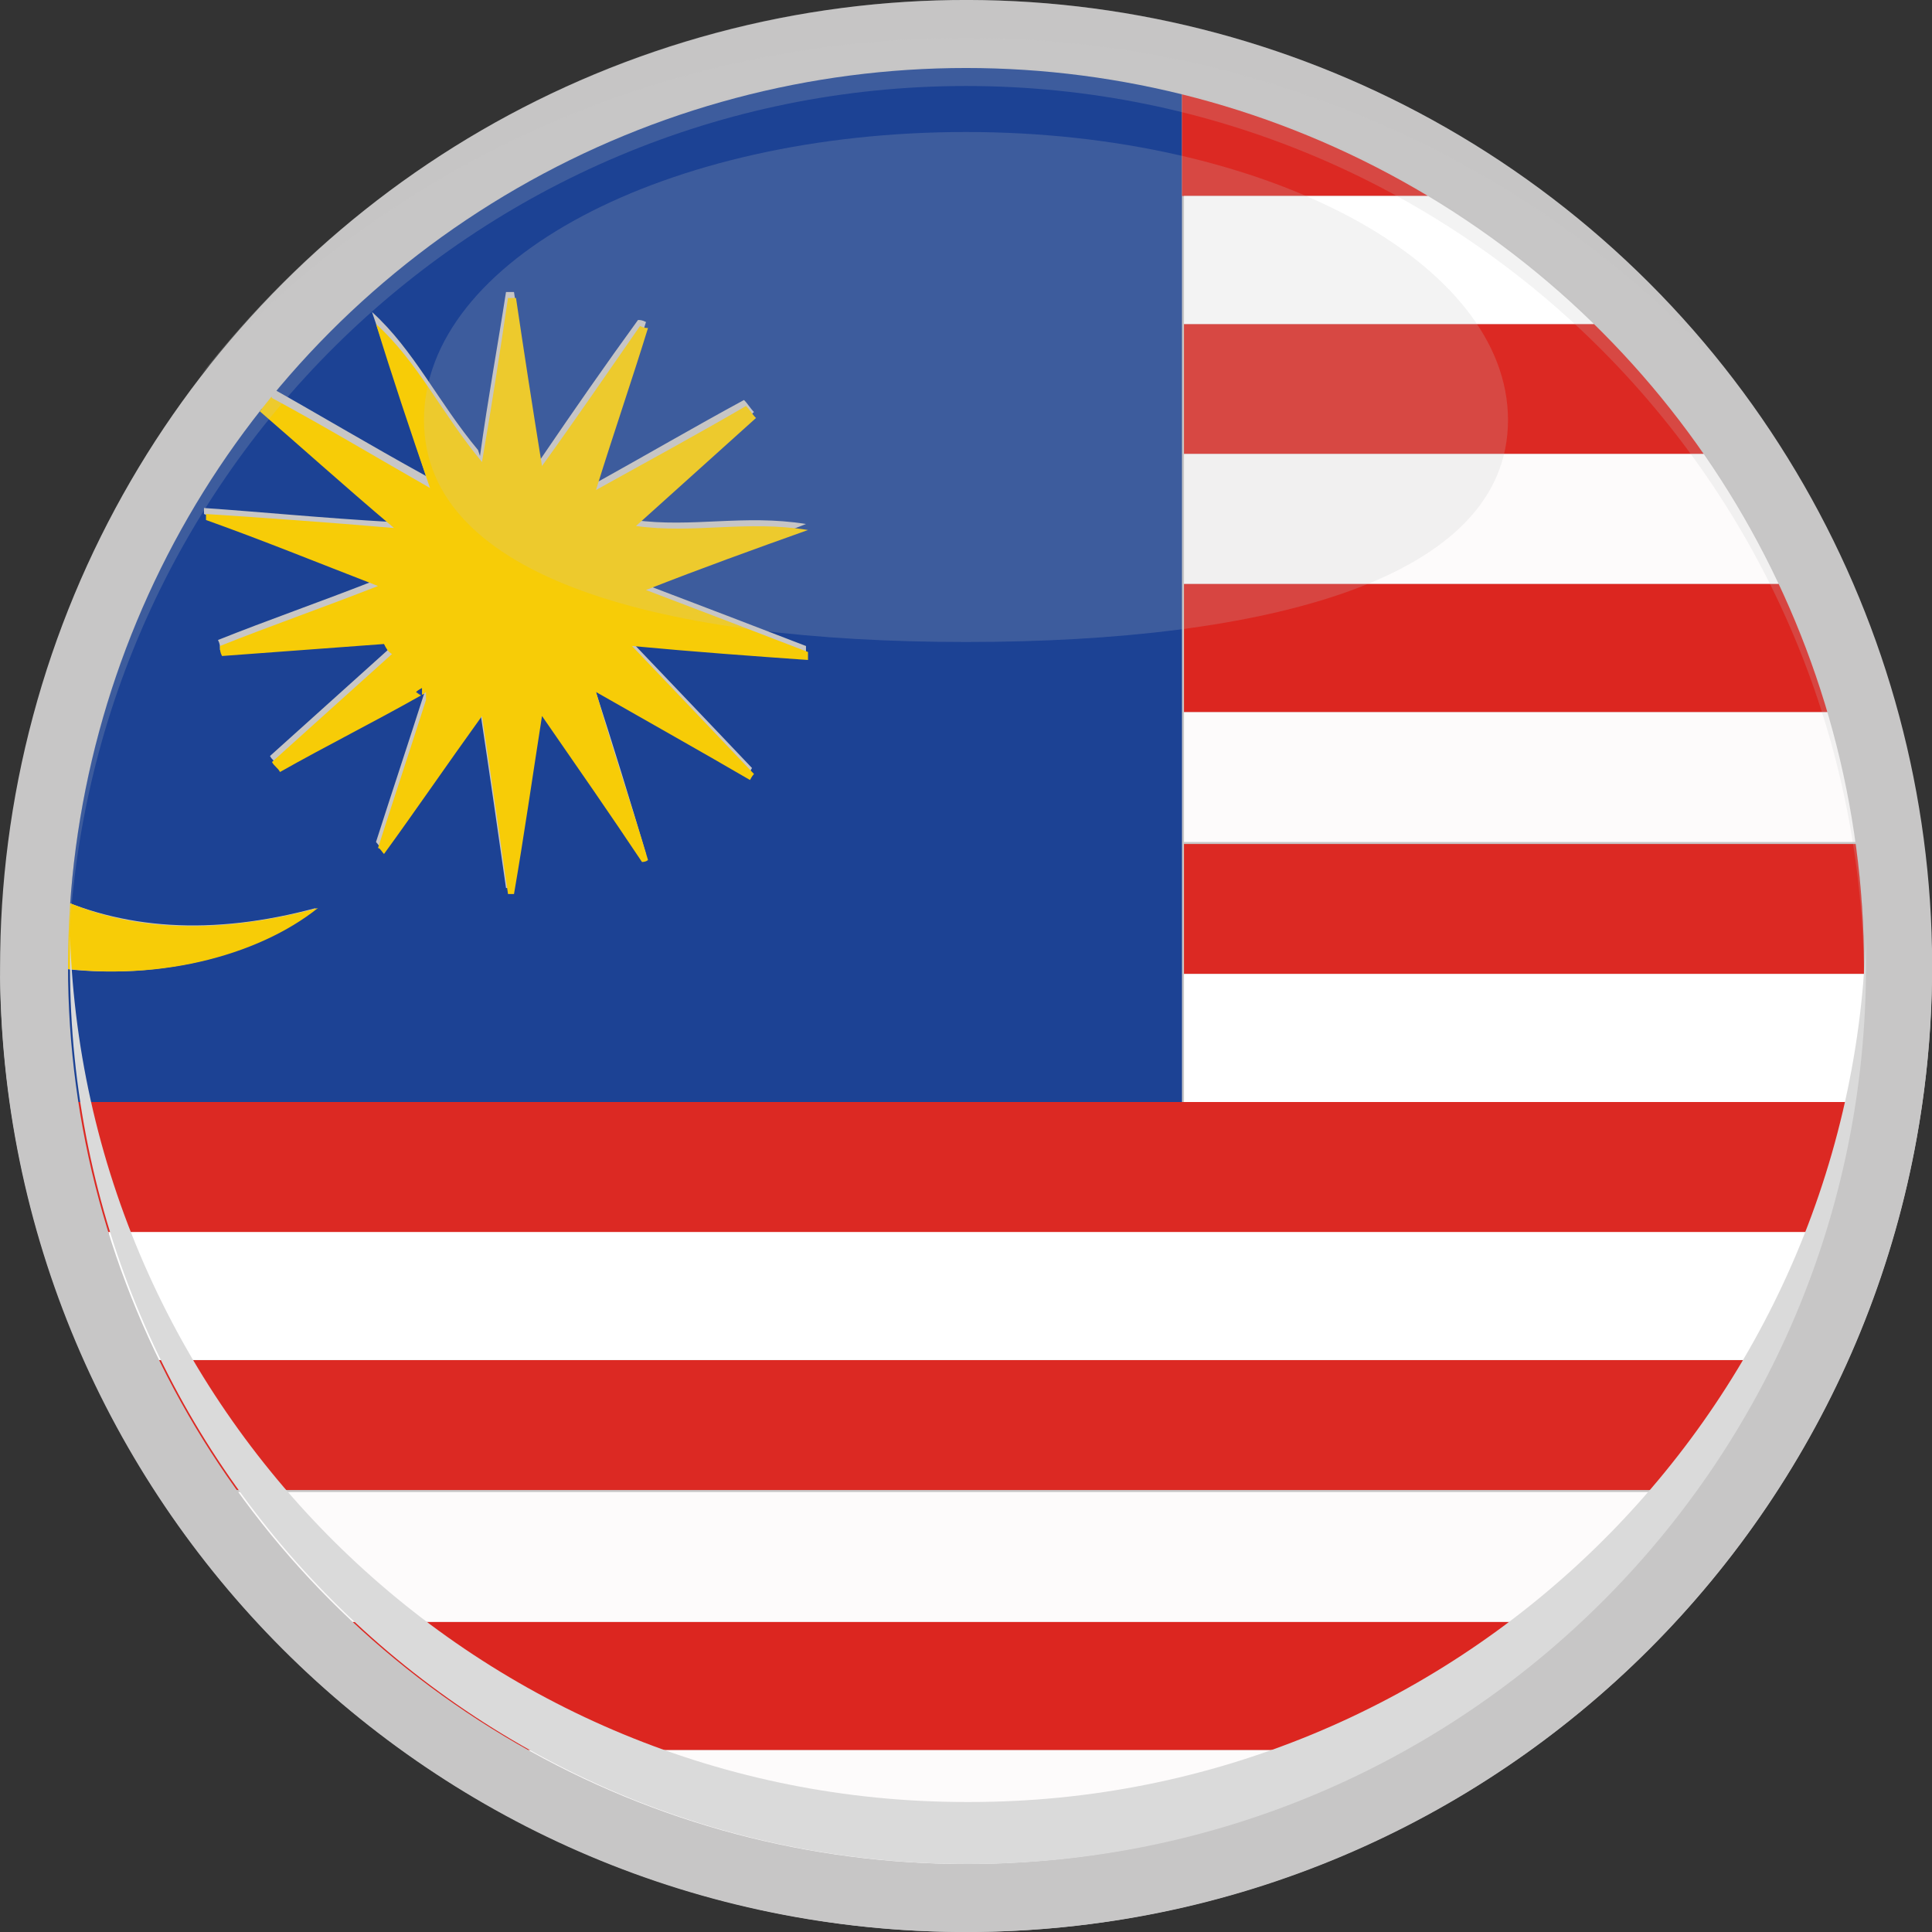
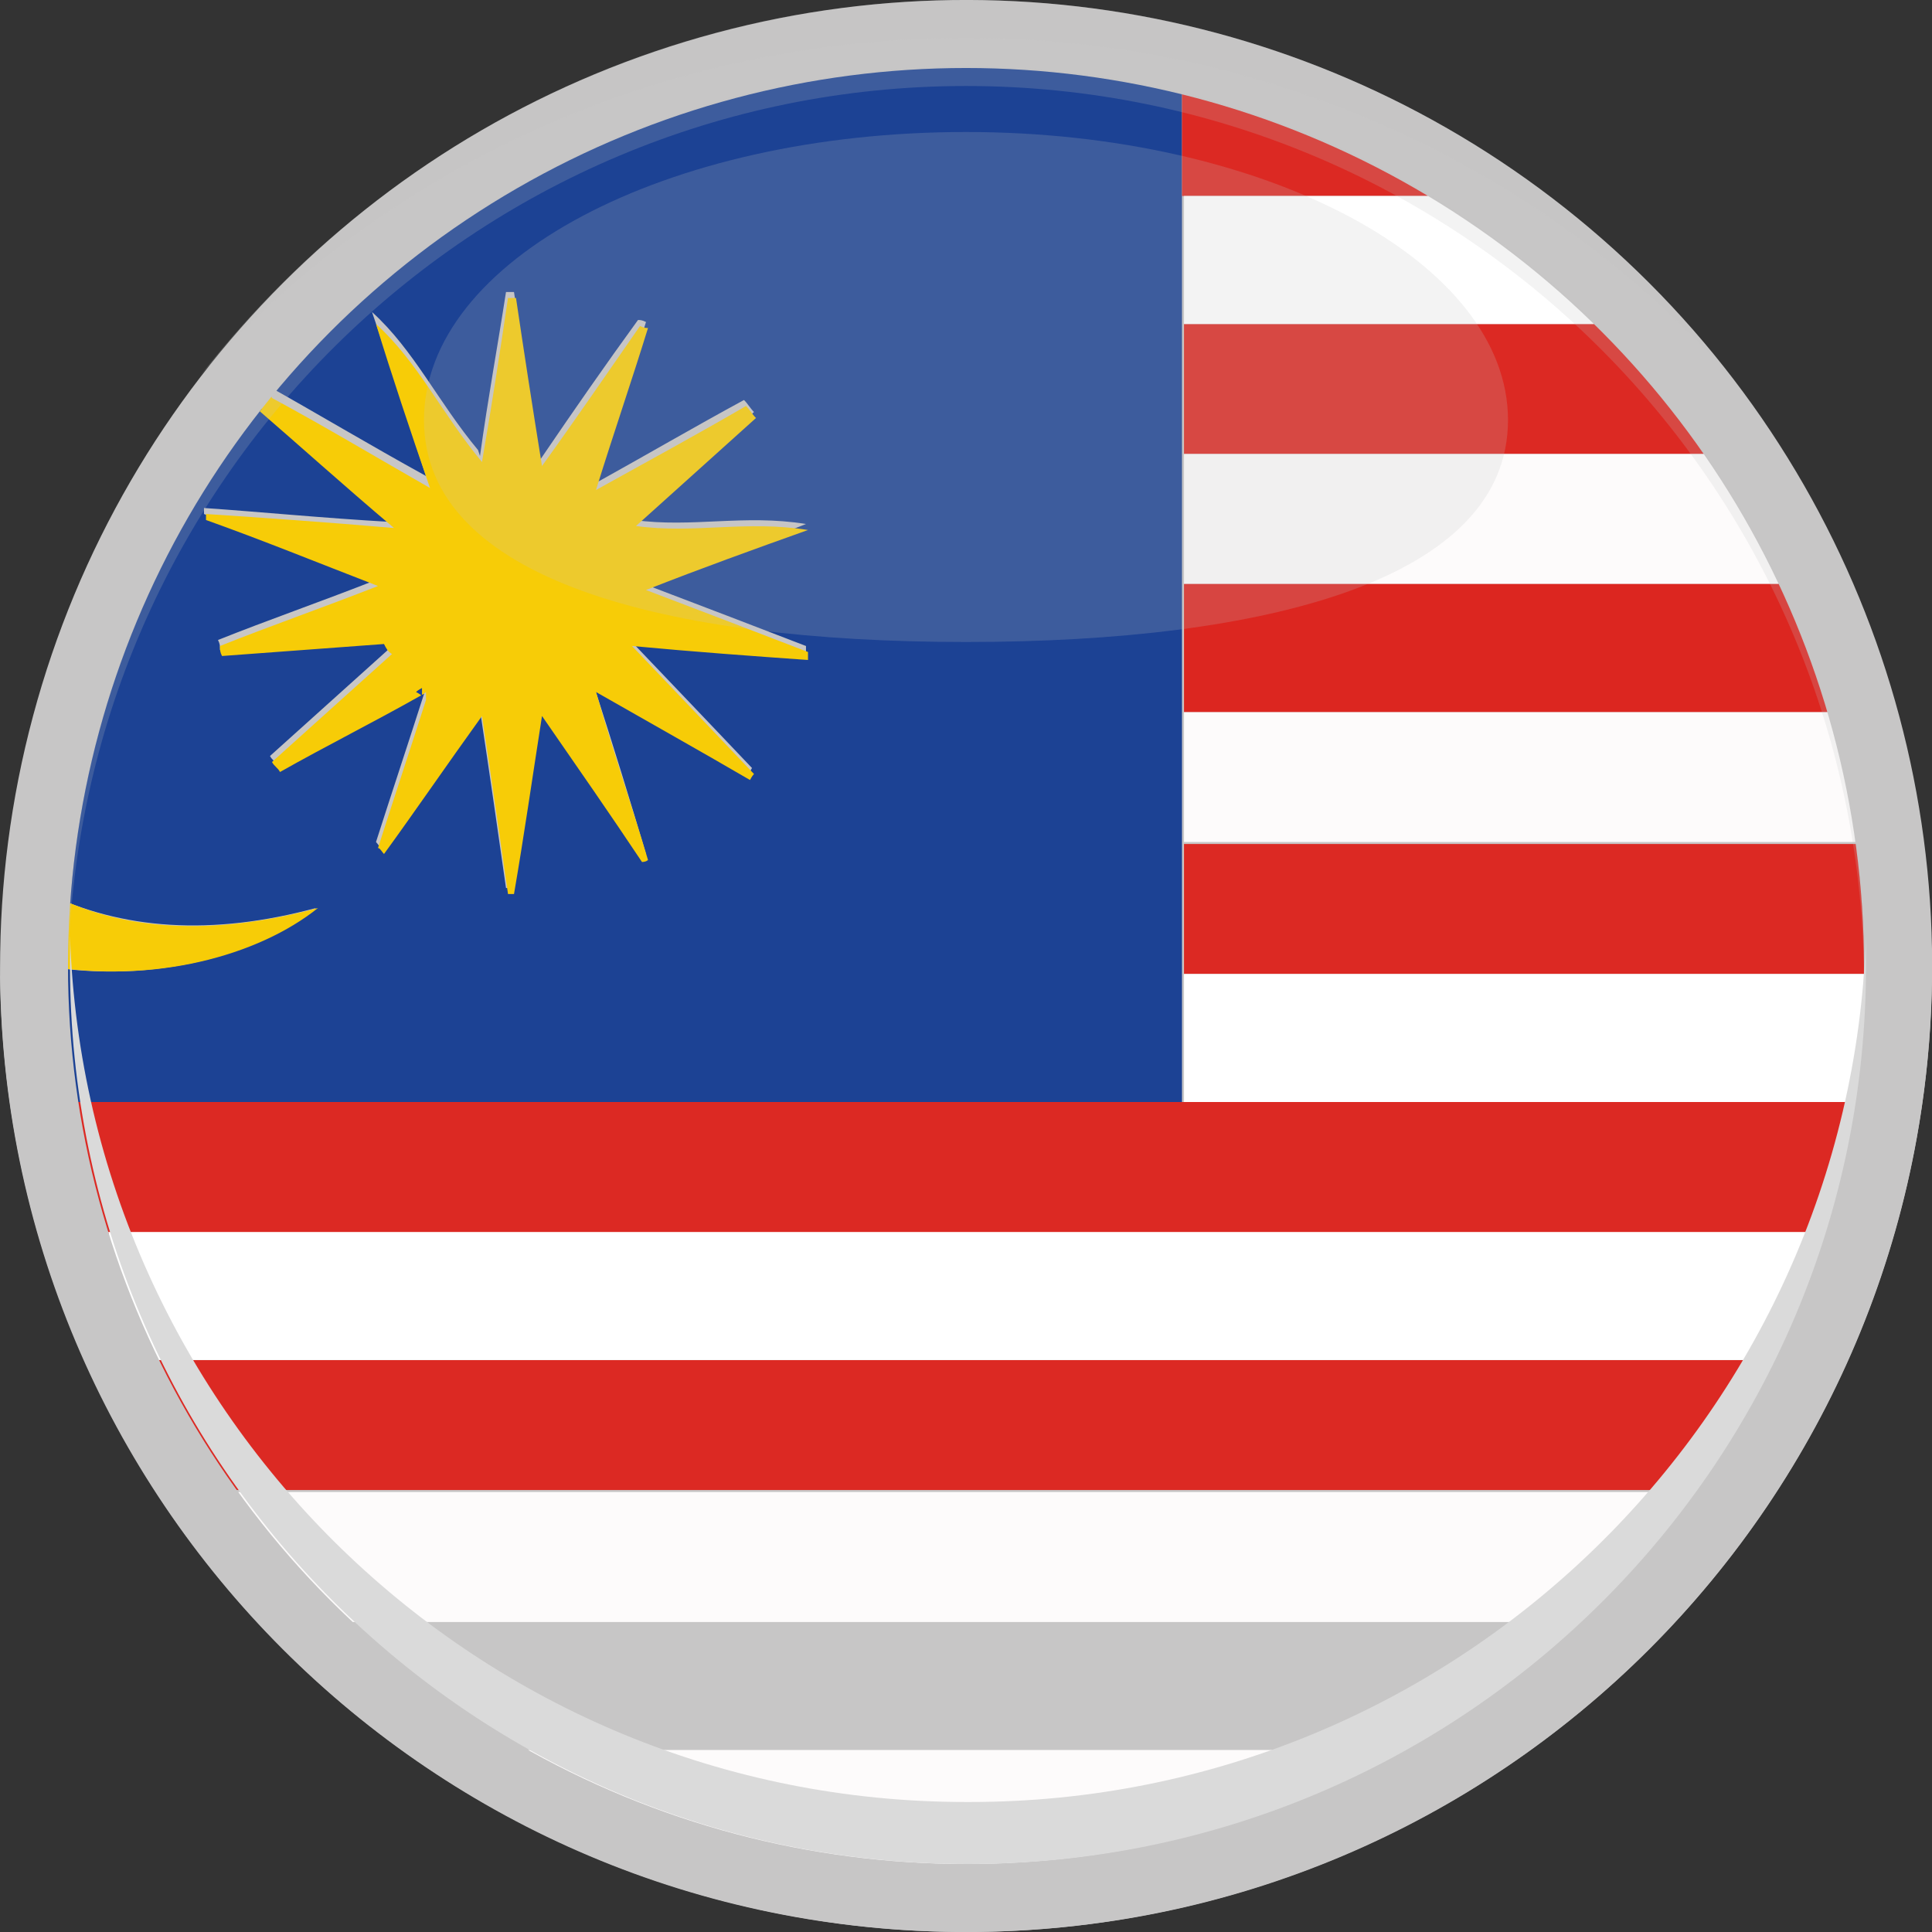
<svg xmlns="http://www.w3.org/2000/svg" width="96.6" height="96.6" version="1.1" viewBox="0 0 96.6 96.6">
  <rect x="0" y="0" width="96.6" height="96.6" fill="#333333" stroke="none" />
  <defs>
    <clipPath id="clippath">
      <circle cx="48.3" cy="48.3" r="44.9" fill="none" stroke-width="0" />
    </clipPath>
  </defs>
  <g>
    <g id="Layer_1" data-name="Layer 1">
      <g>
        <circle cx="48.3" cy="48.3" r="48.3" transform="translate(-20 48.3) rotate(-45)" fill="#c7c6c6" stroke-width="0" />
        <g clip-path="url(#clippath)">
          <g>
            <path d="M94.4,29.2c-11.7,0-23.5,0-35.2,0h0c11.7,0,23.5,0,35.2,0h0Z" fill="none" stroke-width="0" />
            <path d="M94.4,9.8h0c-11.7,0-23.5,0-35.2,0,0-2.2,0-4.3,0-6.5,0,2.2,0,4.3,0,6.5,11.7,0,23.5,0,35.2,0Z" fill="none" stroke-width="0" />
            <path d="M59.2,48.6c0,2.1,0,4.3,0,6.4-.1,0-.3,0-.4,0,.1,0,.3,0,.4,0,0-2.1,0-4.3,0-6.4Z" fill="none" stroke-width="0" />
            <path d="M15.6,12.9c-5-1.3-9.6-1.1-13.4.9v30.8c3.9,1.9,8.4,2.2,13.6.8-3,2.4-8.2,3.8-13.6,2.9v6.8c18.7,0,37.4,0,56.1,0,.1,0,.3,0,.4,0s.3,0,.4,0c0-2.1,0-4.3,0-6.4,0-2.2,0-4.3,0-6.5,0-2.2,0-4.4,0-6.5,0-2.1,0-4.3,0-6.4h0c0-2.2,0-4.3,0-6.5,0-2.2,0-4.4,0-6.5,0-2.1,0-4.3,0-6.4,0-2.2,0-4.3,0-6.5-19,0-37.9,0-56.9,0v6.8c5.5-1,10.9.5,13.4,2.8ZM24,22.8c.4-2.9.9-5.6,1.3-8.2.1,0,.3,0,.4,0,.4,2.7.8,5.4,1.3,8.4,1.7-2.5,3.3-4.8,4.9-7,.1,0,.2,0,.4.1-.8,2.6-1.7,5.2-2.6,8.1,2.7-1.5,5.1-2.9,7.5-4.2.2.2.3.4.5.6-2,1.8-4,3.6-6,5.4,2.9.4,5.5-.3,8.6.2-2.8,1.1-5.3,2-8.1,3,2.9,1.1,5.5,2.1,8.1,3.1,0,.1,0,.2,0,.4-2.8-.2-5.6-.5-8.8-.7,2.2,2.3,4.1,4.3,6.1,6.4,0,0-.1.2-.2.3-2.4-1.4-4.9-2.8-7.7-4.4,1,3.1,1.8,5.7,2.6,8.4,0,0-.2,0-.3.1-1.6-2.3-3.2-4.7-5-7.3-.5,3.2-1,6-1.4,8.9,0,0-.2,0-.3,0-.4-2.8-.8-5.6-1.3-8.9-1.8,2.5-3.3,4.7-4.9,6.9-.1,0-.2-.2-.3-.3.8-2.5,1.6-4.9,2.4-7.4,0,0-.2-.1-.3-.2-2.3,1.3-4.7,2.5-7,3.8-.1-.2-.3-.3-.4-.5,2-1.8,4-3.6,6-5.4-.1-.2-.2-.4-.4-.5-2.7.2-5.4.4-8.1.6,0-.2,0-.3-.1-.5,2.5-1,5.1-1.9,7.9-3-3.1-1.2-5.8-2.2-8.6-3.3,0,0,0-.2,0-.3,2.9.2,5.9.5,9.4.7-2.5-2.2-4.7-4.1-6.9-6,.2-.3.5-.5.7-.8,2.5,1.4,5,2.9,7.9,4.5-1-3-1.8-5.6-2.7-8.2,2.1,1.9,3.3,4.5,5.3,6.9Z" fill="#1c4294" stroke-width="0" />
            <path d="M94.4,61.6v-6.5c-9,0-17.9,0-26.9,0-2.8,0-5.6,0-8.4,0-.1,0-.3,0-.4,0s-.3,0-.4,0c-18.7,0-37.4,0-56.1,0v6.6c30.7,0,61.4,0,92.2,0Z" fill="#dc2923" stroke-width="0" />
            <path d="M2.2,74.5h92.2v-6.5c-30.7,0-61.4,0-92.2,0v6.5Z" fill="#dc2923" stroke-width="0" />
            <path d="M2.2,81.1c30.7,0,61.4,0,92.2,0v-6.5H2.2v6.5Z" fill="#fdfbfb" stroke-width="0" />
            <path d="M2.2,87.5v6.5c30.7,0,61.4,0,92.2,0v-6.5c-30.7,0-61.4,0-92.2,0Z" fill="#fdfbfb" stroke-width="0" />
            <path d="M2.2,68c30.7,0,61.4,0,92.2,0v-6.4c-30.7,0-61.4,0-92.2,0v6.4Z" fill="#fff" stroke-width="0" />
-             <path d="M2.2,81.1v6.4c30.7,0,61.4,0,92.2,0v-6.4c-30.7,0-61.4,0-92.2,0Z" fill="#dc2620" stroke-width="0" />
            <path d="M94.4,9.8V3.3c-11.8,0-23.5,0-35.3,0,0,2.2,0,4.3,0,6.5,11.7,0,23.5,0,35.2,0Z" fill="#dc2923" stroke-width="0" />
            <path d="M94.4,16.2c-11.7,0-23.5,0-35.2,0,0,2.2,0,4.4,0,6.5,11.7,0,23.5,0,35.2,0v-6.5Z" fill="#dc2923" stroke-width="0" />
            <path d="M94.4,22.7c-11.7,0-23.5,0-35.2,0,0,2.2,0,4.3,0,6.5,11.7,0,23.5,0,35.2,0v-6.5Z" fill="#fdfbfb" stroke-width="0" />
            <path d="M59.2,29.2h0c0-2.2,0-4.3,0-6.5,0,2.2,0,4.3,0,6.5Z" fill="#fdfbfb" stroke-width="0" />
            <path d="M94.4,35.6c-11.7,0-23.5,0-35.2,0,0,2.2,0,4.4,0,6.5,11.7,0,23.5,0,35.2,0v-6.5Z" fill="#fdfbfb" stroke-width="0" />
-             <path d="M94.4,42.2c-11.7,0-23.5,0-35.2,0,0,2.2,0,4.3,0,6.5,11.7,0,23.5,0,35.2,0v-6.5Z" fill="#dc2923" stroke-width="0" />
+             <path d="M94.4,42.2c-11.7,0-23.5,0-35.2,0,0,2.2,0,4.3,0,6.5,11.7,0,23.5,0,35.2,0v-6.5" fill="#dc2923" stroke-width="0" />
            <path d="M94.4,9.8c-11.7,0-23.5,0-35.2,0,0,2.1,0,4.3,0,6.4,11.7,0,23.5,0,35.2,0v-6.4Z" fill="#fff" stroke-width="0" />
            <path d="M94.4,29.2c-11.7,0-23.5,0-35.2,0,0,2.1,0,4.3,0,6.4,11.7,0,23.5,0,35.2,0v-6.4Z" fill="#dc2620" stroke-width="0" />
            <path d="M67.5,55.1c9,0,17.9,0,26.9,0v-6.4c-11.7,0-23.5,0-35.2,0,0,2.1,0,4.3,0,6.4,2.8,0,5.6,0,8.4,0Z" fill="#fff" stroke-width="0" />
            <path d="M13.5,19.6c-.2.3-.5.5-.7.8,2.2,1.9,4.3,3.8,6.9,6-3.5-.3-6.4-.5-9.4-.7,0,0,0,.2,0,.3,2.8,1,5.5,2.1,8.6,3.3-2.8,1.1-5.4,2-7.9,3,0,.2,0,.3.1.5,2.7-.2,5.4-.4,8.1-.6.1.2.2.4.4.5-2,1.8-4,3.6-6,5.4.1.2.3.3.4.5,2.3-1.3,4.7-2.5,7-3.8,0,0,.2-.1.3-.2,0,.1,0,.2,0,.4,0,0,0,0,0,0-.8,2.5-1.6,4.9-2.4,7.4.1,0,.2.2.3.3,1.6-2.2,3.1-4.4,4.9-6.9.5,3.3.9,6.1,1.3,8.9,0,0,.2,0,.3,0,.5-2.9.9-5.7,1.4-8.9,1.8,2.6,3.4,4.9,5,7.3,0,0,.2,0,.3-.1-.8-2.7-1.7-5.3-2.6-8.4,2.8,1.6,5.3,3,7.7,4.4,0,0,.1-.2.2-.3-2-2.1-3.9-4.1-6.1-6.4,3.2.3,6,.5,8.8.7,0-.1,0-.2,0-.4-2.6-1-5.2-2-8.1-3.1,2.8-1.1,5.3-2,8.1-3-3.1-.5-5.7.2-8.6-.2,2-1.8,4-3.6,6-5.4-.2-.2-.3-.4-.5-.6-2.4,1.4-4.8,2.7-7.5,4.2.9-2.9,1.8-5.5,2.6-8.1-.1,0-.2,0-.4-.1-1.6,2.3-3.1,4.5-4.9,7-.5-3.1-.9-5.7-1.3-8.4-.1,0-.3,0-.4,0-.4,2.7-.8,5.3-1.3,8.2-2-2.4-3.2-5-5.3-6.9.8,2.6,1.7,5.3,2.7,8.2-2.8-1.6-5.3-3.1-7.9-4.5Z" fill="#f7cc07" stroke-width="0" />
            <path d="M21.1,34.8h0c-.8,2.5-1.6,4.9-2.4,7.4.8-2.5,1.6-4.9,2.4-7.4,0,0,0,0,0,0Z" fill="#f7cc07" stroke-width="0" />
            <path d="M15.6,12.9c-2.5-2.3-7.8-3.8-13.4-2.8v3.7c3.8-1.9,8.3-2.2,13.4-.9Z" fill="#f7cc07" stroke-width="0" />
            <path d="M15.9,45.4c-5.2,1.4-9.8,1.2-13.6-.8v3.7c5.4.9,10.6-.5,13.6-2.9Z" fill="#f7cc07" stroke-width="0" />
            <path d="M21.1,34.4c0,0-.2.1-.3.2,0,0,.2.1.3.2,0-.1,0-.2,0-.4Z" fill="#1c4294" stroke-width="0" />
-             <path d="M20.8,34.6c0,0,.2.1.3.2h0c0,0-.2-.1-.3-.2Z" fill="#1c4294" stroke-width="0" />
          </g>
        </g>
        <path d="M48.3,90.1c-24.3,0-44-19.3-44.8-43.3,0,.5,0,1,0,1.5,0,24.8,20.1,44.9,44.9,44.9s44.9-20.1,44.9-44.9,0-1,0-1.5c-.8,24.1-20.6,43.3-44.8,43.3Z" fill="#dadada" stroke-width="0" />
        <path d="M75.4,21c0,8-12.1,11.1-27.1,11.1s-27.1-3.1-27.1-11.1,12.1-14.4,27.1-14.4,27.1,6.5,27.1,14.4Z" fill="#c7c6c6" opacity=".2" stroke-width="0" />
        <path d="M48.3,4.3c24.6,0,44.6,19.8,44.9,44.4,0-.2,0-.3,0-.5,0-24.8-20.1-44.9-44.9-44.9S3.4,23.5,3.4,48.3s0,.3,0,.5C3.7,24.2,23.7,4.3,48.3,4.3Z" fill="#c7c6c6" opacity=".2" stroke-width="0" />
        <path d="M48.3,95C21.9,95,.4,73.8,0,47.5c0,.3,0,.5,0,.8,0,26.7,21.6,48.3,48.3,48.3s48.3-21.6,48.3-48.3,0-.5,0-.8c-.4,26.3-21.9,47.5-48.3,47.5Z" fill="#c7c6c6" stroke-width="0" />
        <path d="M48.3,1.9c15.3,0,29,6.6,38.3,17C77.7,7.4,63.9,0,48.3,0S18.9,7.4,10,18.8C19.2,8.4,33,1.9,48.3,1.9Z" fill="#c7c6c6" opacity=".2" stroke-width="0" />
      </g>
    </g>
  </g>
</svg>